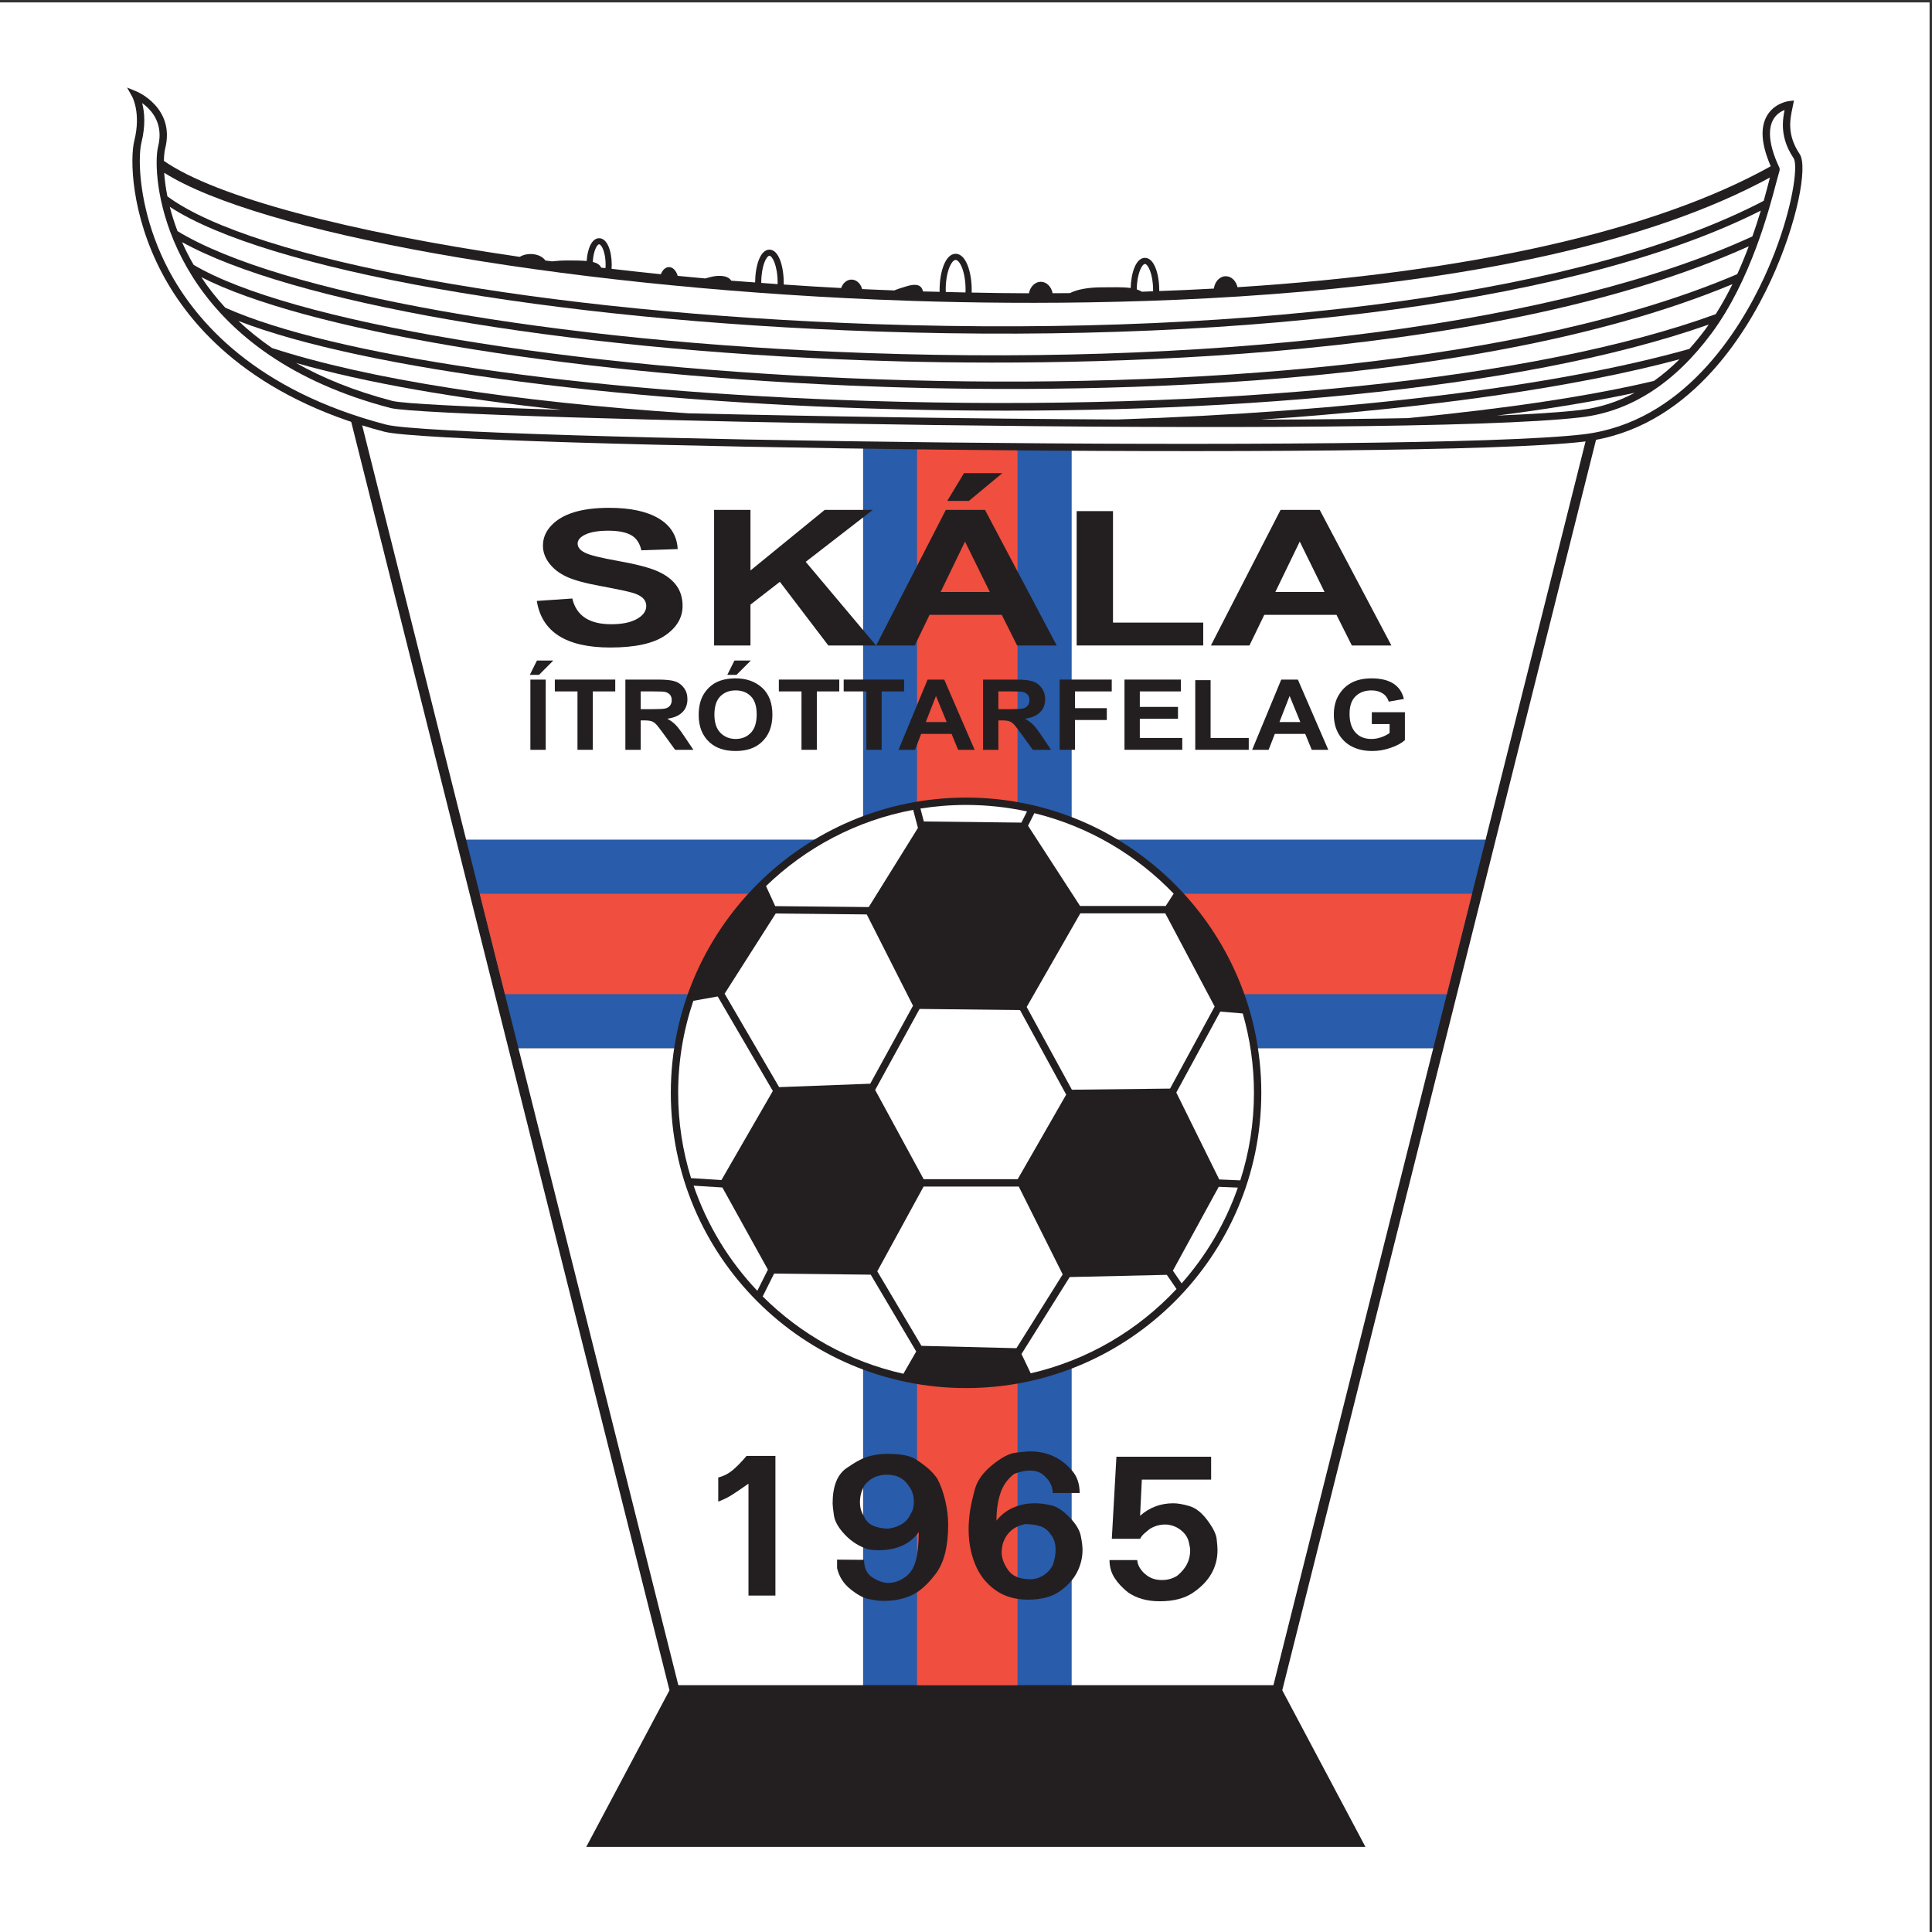
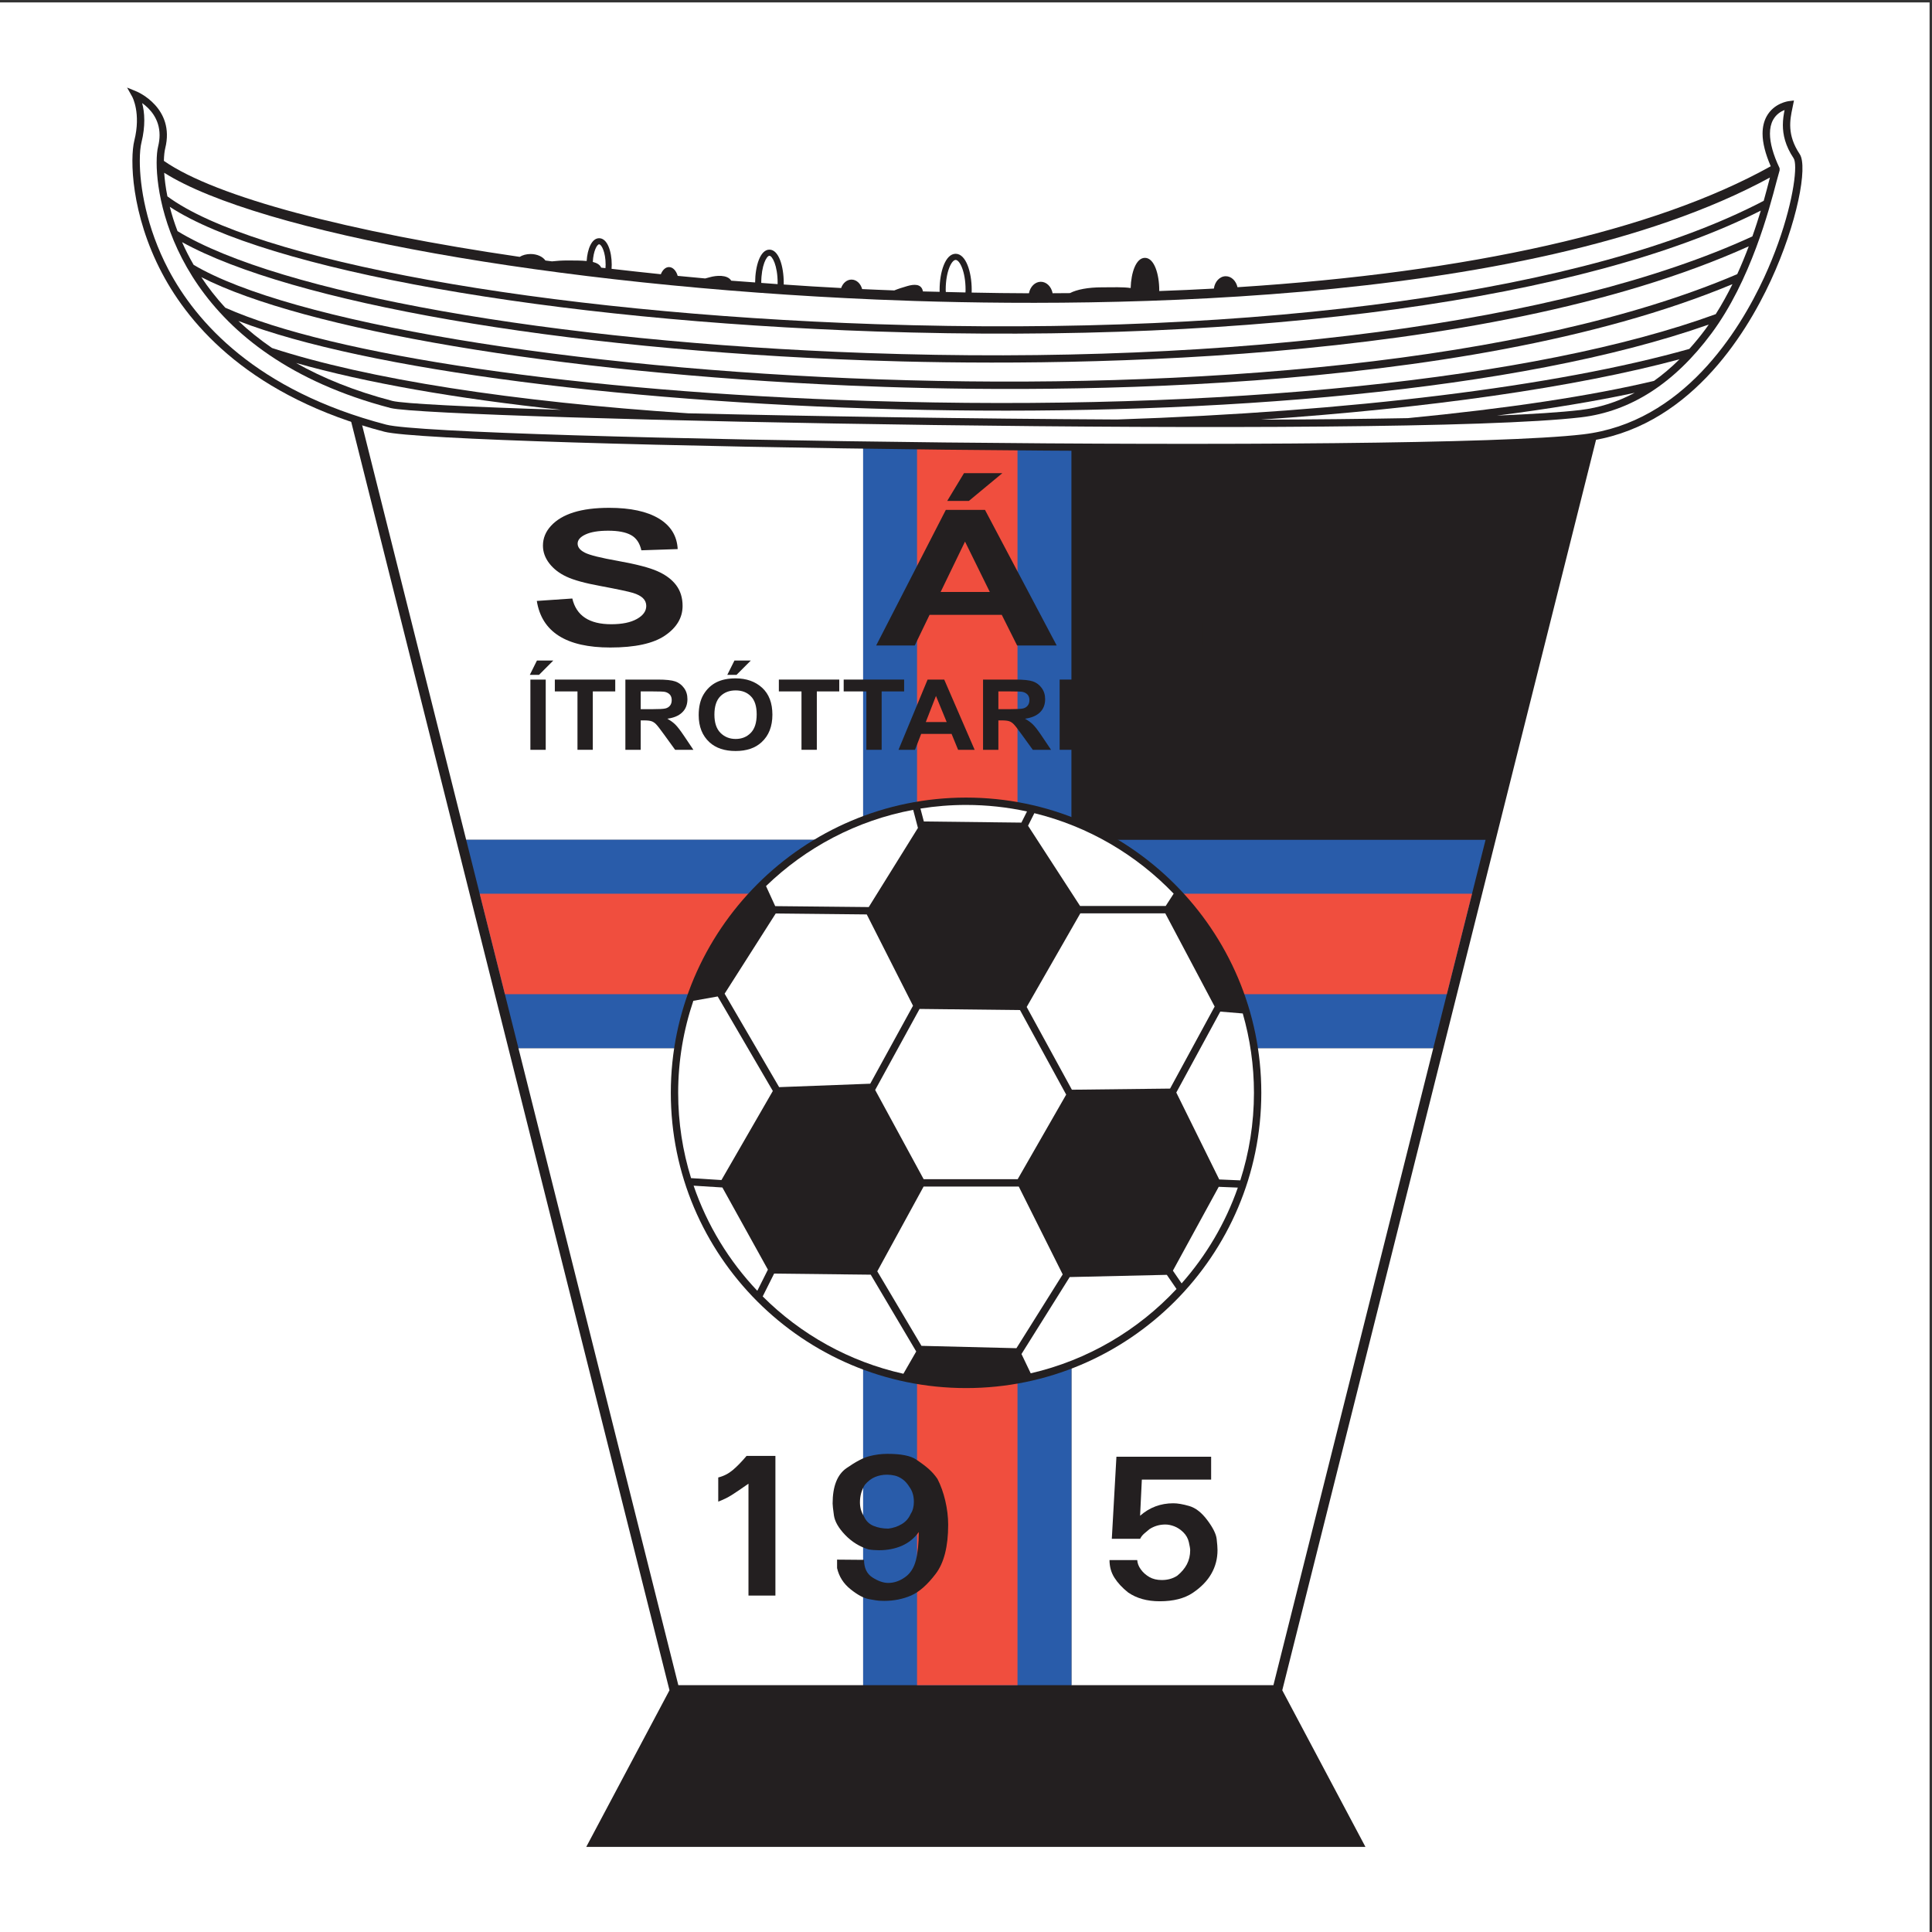
<svg xmlns="http://www.w3.org/2000/svg" width="193pt" height="193pt" viewBox="0 0 193 193" version="1.1">
  <rect x="0" y="0" width="193" height="193" fill="#333333" stroke="none" />
  <g id="surface1">
    <path style=" stroke:none;fill-rule:evenodd;fill:rgb(100%,100%,100%);fill-opacity:1;" d="M 0 0.242 L 192.758 0.242 L 192.758 193 L 0 193 L 0 0.242 " />
    <path style=" stroke:none;fill-rule:nonzero;fill:rgb(13.699%,12.199%,12.5%);fill-opacity:1;" d="M 160.773 38.613 L 34.199 38.613 L 34.352 39.223 L 66.879 168.852 L 58.566 184.496 L 136.402 184.496 L 128.094 168.852 L 160.621 39.223 L 160.773 38.613 " />
-     <path style=" stroke:none;fill-rule:nonzero;fill:rgb(100%,100%,100%);fill-opacity:1;" d="M 148.402 83.898 L 159.52 39.594 L 107.031 39.594 L 107.031 83.898 L 148.402 83.898 " />
    <path style=" stroke:none;fill-rule:nonzero;fill:rgb(100%,100%,100%);fill-opacity:1;" d="M 46.57 83.898 L 86.227 83.898 L 86.227 39.594 L 35.453 39.594 L 46.57 83.898 " />
    <path style=" stroke:none;fill-rule:nonzero;fill:rgb(100%,100%,100%);fill-opacity:1;" d="M 51.789 104.703 L 67.762 168.34 L 86.227 168.34 L 86.227 104.703 L 51.789 104.703 " />
    <path style=" stroke:none;fill-rule:nonzero;fill:rgb(100%,100%,100%);fill-opacity:1;" d="M 107.031 168.34 L 127.211 168.34 L 143.18 104.703 L 107.031 104.703 L 107.031 168.34 " />
    <path style=" stroke:none;fill-rule:nonzero;fill:rgb(16.1%,36.099%,66.699%);fill-opacity:1;" d="M 86.227 168.34 L 86.227 104.703 L 51.789 104.703 L 46.57 83.898 L 86.227 83.898 L 86.227 39.594 L 107.031 39.594 L 107.031 83.898 L 148.402 83.898 L 143.18 104.703 L 107.031 104.703 L 107.031 168.34 L 86.227 168.34 " />
    <path style=" stroke:none;fill-rule:nonzero;fill:rgb(94.099%,30.6%,24.3%);fill-opacity:1;" d="M 101.645 44 L 91.609 44 L 91.609 89.281 L 47.922 89.281 L 50.441 99.316 L 91.609 99.316 L 91.609 168.34 L 101.645 168.34 L 101.645 99.316 L 144.531 99.316 L 147.051 89.281 L 101.645 89.281 L 101.645 44 " />
    <path style=" stroke:none;fill-rule:nonzero;fill:rgb(13.699%,12.199%,12.5%);fill-opacity:1;" d="M 96.508 79.676 C 80.242 79.676 67.012 92.906 67.012 109.168 C 67.012 125.434 80.242 138.664 96.508 138.664 C 112.77 138.664 126 125.434 126 109.168 C 126 92.906 112.77 79.676 96.508 79.676 " />
    <path style=" stroke:none;fill-rule:nonzero;fill:rgb(100%,100%,100%);fill-opacity:1;" d="M 86.934 108.258 L 91.207 100.469 L 86.586 91.348 L 77.492 91.254 L 72.387 99.266 L 77.832 108.602 L 86.934 108.258 " />
    <path style=" stroke:none;fill-rule:nonzero;fill:rgb(100%,100%,100%);fill-opacity:1;" d="M 86.785 90.613 L 91.699 82.707 L 91.223 80.902 C 85.57 81.957 80.496 84.668 76.523 88.516 L 77.441 90.52 L 86.785 90.613 " />
    <path style=" stroke:none;fill-rule:nonzero;fill:rgb(100%,100%,100%);fill-opacity:1;" d="M 77.203 108.984 L 71.695 99.543 L 69.262 99.977 C 68.285 102.867 67.746 105.953 67.746 109.168 C 67.746 112.137 68.199 115 69.035 117.691 L 72.07 117.883 L 77.203 108.984 " />
    <path style=" stroke:none;fill-rule:nonzero;fill:rgb(100%,100%,100%);fill-opacity:1;" d="M 72.164 118.625 L 69.289 118.445 C 70.645 122.402 72.832 125.973 75.652 128.945 L 76.711 126.832 L 72.164 118.625 " />
    <path style=" stroke:none;fill-rule:nonzero;fill:rgb(100%,100%,100%);fill-opacity:1;" d="M 107.922 91.238 L 102.562 100.594 L 107.078 108.859 L 116.887 108.746 L 121.34 100.551 L 116.406 91.238 L 107.922 91.238 " />
    <path style=" stroke:none;fill-rule:nonzero;fill:rgb(100%,100%,100%);fill-opacity:1;" d="M 92.27 117.797 L 101.664 117.797 L 106.508 109.348 L 101.895 100.902 L 91.863 100.789 L 87.426 108.883 L 92.27 117.797 " />
    <path style=" stroke:none;fill-rule:nonzero;fill:rgb(100%,100%,100%);fill-opacity:1;" d="M 102.035 82.176 L 102.594 81.062 C 100.629 80.637 98.594 80.41 96.508 80.41 C 94.957 80.41 93.434 80.535 91.949 80.773 L 92.289 82.062 L 102.035 82.176 " />
    <path style=" stroke:none;fill-rule:nonzero;fill:rgb(100%,100%,100%);fill-opacity:1;" d="M 124.148 101.242 L 121.902 101.055 L 117.508 109.141 L 121.797 117.824 L 123.902 117.914 C 124.785 115.156 125.266 112.219 125.266 109.168 C 125.266 106.418 124.871 103.762 124.148 101.242 " />
    <path style=" stroke:none;fill-rule:nonzero;fill:rgb(100%,100%,100%);fill-opacity:1;" d="M 116.449 90.504 L 117.246 89.273 C 113.52 85.391 108.723 82.551 103.328 81.234 L 102.699 82.488 L 107.895 90.504 L 116.449 90.504 " />
    <path style=" stroke:none;fill-rule:nonzero;fill:rgb(100%,100%,100%);fill-opacity:1;" d="M 77.332 127.227 L 76.191 129.508 C 79.984 133.297 84.832 136.027 90.246 137.234 L 91.527 135.008 L 86.984 127.336 L 77.332 127.227 " />
    <path style=" stroke:none;fill-rule:nonzero;fill:rgb(100%,100%,100%);fill-opacity:1;" d="M 117.168 126.934 L 118.039 128.207 C 120.488 125.438 122.414 122.195 123.656 118.637 L 121.746 118.559 L 117.168 126.934 " />
    <path style=" stroke:none;fill-rule:nonzero;fill:rgb(100%,100%,100%);fill-opacity:1;" d="M 101.77 118.531 L 92.266 118.531 L 87.637 127 L 92.051 134.445 L 101.539 134.68 L 106.16 127.309 L 101.77 118.531 " />
    <path style=" stroke:none;fill-rule:nonzero;fill:rgb(100%,100%,100%);fill-opacity:1;" d="M 106.859 127.574 L 102.043 135.262 L 102.965 137.188 C 108.645 135.879 113.684 132.891 117.531 128.766 L 116.562 127.352 L 106.859 127.574 " />
    <path style=" stroke:none;fill-rule:nonzero;fill:rgb(13.699%,12.199%,12.5%);fill-opacity:1;" d="M 179.789 15.402 C 178.5 13.473 178.809 11.98 179.059 10.785 L 179.211 10.039 L 178.703 10.102 C 178.645 10.109 177.219 10.289 176.484 11.617 C 176.211 12.109 176.074 12.691 176.074 13.352 C 176.074 14.277 176.355 15.371 176.891 16.609 C 165.301 23.07 146.75 27.215 123.621 28.691 C 123.48 28.062 123.016 27.594 122.453 27.594 C 121.848 27.594 121.355 28.129 121.262 28.828 C 119.469 28.93 117.645 29.008 115.805 29.074 C 115.805 29.051 115.805 29.031 115.805 29.008 C 115.805 27.395 115.312 25.758 114.375 25.758 C 113.48 25.758 112.992 27.238 112.949 28.773 C 112.16 28.656 111.18 28.703 110.09 28.703 C 108.688 28.703 107.57 28.922 106.883 29.281 C 106.309 29.289 105.73 29.289 105.152 29.293 C 105.027 28.637 104.547 28.148 103.973 28.148 C 103.395 28.148 102.91 28.641 102.789 29.297 C 100.906 29.293 98.992 29.266 97.066 29.227 C 97.066 29.133 97.07 29.039 97.07 28.945 C 97.07 27.203 96.508 25.352 95.465 25.352 C 94.426 25.352 93.863 27.203 93.863 28.945 C 93.863 29.016 93.863 29.086 93.867 29.152 C 93.312 29.141 92.762 29.129 92.199 29.113 C 92.051 28.305 91.266 28.395 90.633 28.578 C 90.148 28.719 89.703 28.859 89.336 29.012 C 88.766 28.988 88.199 28.973 87.625 28.945 C 87.125 28.926 86.625 28.902 86.125 28.879 C 85.977 28.328 85.562 27.93 85.062 27.93 C 84.598 27.93 84.199 28.277 84.027 28.773 C 82.102 28.676 80.191 28.555 78.293 28.422 C 78.293 28.371 78.293 28.324 78.293 28.273 C 78.293 26.617 77.805 24.938 76.863 24.938 C 75.934 24.938 75.445 26.578 75.434 28.215 C 74.637 28.156 73.836 28.102 73.047 28.039 C 72.66 27.406 71.52 27.52 70.93 27.688 C 70.766 27.734 70.605 27.777 70.449 27.816 C 69.527 27.734 68.609 27.648 67.699 27.559 C 67.551 27.043 67.219 26.68 66.828 26.68 C 66.484 26.68 66.184 26.969 66.016 27.395 C 64.352 27.223 62.715 27.043 61.094 26.855 C 61.105 26.715 61.109 26.578 61.109 26.438 C 61.109 25.125 60.68 23.797 59.852 23.797 C 59.102 23.797 58.68 24.891 58.605 26.074 C 58.086 26.023 57.441 26.02 56.672 26.02 C 56.129 26.02 55.609 26.055 55.137 26.109 C 54.918 26.082 54.699 26.055 54.484 26.023 C 54.223 25.641 53.656 25.375 53 25.375 C 52.582 25.375 52.203 25.484 51.914 25.66 C 34.926 23.184 21.559 19.695 16.371 16.07 C 16.383 15.531 16.434 15.105 16.504 14.82 C 17.516 10.777 13.707 9.164 13.668 9.148 L 12.695 8.746 L 13.211 9.668 C 13.219 9.684 14.105 11.309 13.418 14.047 C 12.977 15.82 13.07 21.387 16.188 27.289 C 18.992 32.605 25.121 39.664 38.402 43.129 C 44.238 44.652 141.738 46.059 158.23 44.117 C 168.566 42.902 174.359 33.516 176.895 28.031 C 179.547 22.297 180.609 16.633 179.789 15.402 " />
    <path style=" stroke:none;fill-rule:nonzero;fill:rgb(100%,100%,100%);fill-opacity:1;" d="M 140.641 41.77 C 150.5 40.816 158.93 39.555 165.234 38.047 C 166.109 37.426 166.957 36.703 167.777 35.891 C 157.32 38.699 142.645 40.789 125.926 41.922 C 131.223 41.902 136.199 41.855 140.641 41.77 " />
    <path style=" stroke:none;fill-rule:nonzero;fill:rgb(100%,100%,100%);fill-opacity:1;" d="M 23.812 32.062 C 24.805 32.996 25.922 33.902 27.176 34.766 C 36.75 37.883 51.262 40.137 68.762 41.289 C 81.645 41.594 97.082 41.832 111.602 41.906 C 134.805 41.137 155.496 38.609 168.758 34.855 C 169.309 34.242 169.848 33.59 170.371 32.883 C 170.484 32.73 170.59 32.574 170.699 32.422 C 132.484 45.855 49.086 41.844 23.812 32.062 " />
    <path style=" stroke:none;fill-rule:nonzero;fill:rgb(100%,100%,100%);fill-opacity:1;" d="M 87.5 33.113 C 54.852 32.016 26.527 26.918 16.961 20.66 C 17.156 21.43 17.41 22.242 17.734 23.09 C 27.844 29.258 55.098 34.152 86.574 35.266 C 123.586 36.574 156.32 32.234 175.055 23.617 C 175.383 22.699 175.656 21.832 175.898 21.039 C 158.355 29.91 125.793 34.402 87.5 33.113 " />
    <path style=" stroke:none;fill-rule:nonzero;fill:rgb(100%,100%,100%);fill-opacity:1;" d="M 39.203 40.051 C 40.289 40.324 46.711 40.645 56.082 40.941 C 45.531 39.816 36.508 38.23 29.57 36.258 C 32.23 37.758 35.41 39.062 39.203 40.051 " />
    <path style=" stroke:none;fill-rule:nonzero;fill:rgb(100%,100%,100%);fill-opacity:1;" d="M 87.523 32.383 C 126.172 33.68 158.922 29.09 176.188 20.062 C 176.422 19.227 176.609 18.512 176.746 17.98 C 176.773 17.887 176.793 17.812 176.812 17.734 C 152.301 31.078 106.539 30.734 87.582 29.926 C 55.305 28.547 25.863 23.23 16.402 17.258 C 16.449 17.949 16.547 18.742 16.723 19.617 C 25.34 25.992 54.133 31.258 87.523 32.383 " />
    <path style=" stroke:none;fill-rule:nonzero;fill:rgb(100%,100%,100%);fill-opacity:1;" d="M 157.859 40.961 C 159.762 40.734 161.578 40.156 163.305 39.238 C 159.367 40.086 154.73 40.852 149.539 41.516 C 153.062 41.371 155.902 41.188 157.859 40.961 " />
    <path style=" stroke:none;fill-rule:nonzero;fill:rgb(100%,100%,100%);fill-opacity:1;" d="M 86.551 36 C 55.828 34.914 29.066 30.199 18.188 24.188 C 18.516 24.934 18.898 25.691 19.344 26.457 C 38.395 37.777 131.574 45.336 173.543 27.387 C 173.973 26.445 174.355 25.508 174.695 24.605 C 147.844 36.715 104.445 36.633 86.551 36 " />
    <path style=" stroke:none;fill-rule:nonzero;fill:rgb(100%,100%,100%);fill-opacity:1;" d="M 84.742 38.512 C 55.68 37.258 30.309 32.898 20.109 27.688 C 20.785 28.711 21.578 29.734 22.504 30.738 C 33.105 35.473 57.848 39.152 86.695 40.047 C 122.188 41.148 153.473 37.922 171.395 31.383 C 172.012 30.41 172.566 29.402 173.066 28.387 C 145.777 39.75 102.578 39.285 84.742 38.512 " />
    <path style=" stroke:none;fill-rule:nonzero;fill:rgb(100%,100%,100%);fill-opacity:1;" d="M 38.59 42.422 C 25.566 39.023 19.574 32.133 16.836 26.949 C 14.59 22.688 13.965 18.555 13.965 16.078 C 13.965 15.262 14.031 14.629 14.133 14.227 C 14.34 13.391 14.414 12.652 14.414 12.016 C 14.414 11.297 14.316 10.738 14.199 10.297 C 14.949 10.832 15.941 11.848 15.941 13.5 C 15.941 13.852 15.895 14.23 15.793 14.645 C 15.707 14.988 15.648 15.539 15.648 16.25 C 15.648 21.508 18.945 35.523 39.023 40.762 C 43.531 41.898 139.609 43.844 157.945 41.688 C 162.887 41.105 167.266 38.293 170.961 33.32 C 174.883 28.051 176.754 20.867 177.461 18.164 L 177.777 17.02 L 177.777 16.805 C 177.137 15.461 176.812 14.289 176.812 13.348 C 176.812 12.816 176.914 12.359 177.121 11.98 C 177.434 11.41 177.906 11.133 178.273 10.988 C 178.184 11.441 178.102 11.93 178.102 12.488 C 178.102 13.441 178.336 14.551 179.176 15.809 C 179.277 15.961 179.332 16.281 179.332 16.742 C 179.332 18.652 178.422 22.977 176.23 27.723 C 173.758 33.07 168.125 42.215 158.145 43.391 C 141.68 45.328 44.406 43.938 38.59 42.422 " />
    <path style=" stroke:none;fill-rule:nonzero;fill:rgb(100%,100%,100%);fill-opacity:1;" d="M 60.059 26.738 C 60.199 26.754 60.344 26.77 60.484 26.785 C 60.492 26.672 60.5 26.559 60.5 26.438 C 60.5 25.18 60.082 24.406 59.852 24.406 C 59.641 24.406 59.273 25.07 59.219 26.168 C 59.633 26.27 59.922 26.438 60.059 26.738 " />
    <path style=" stroke:none;fill-rule:nonzero;fill:rgb(100%,100%,100%);fill-opacity:1;" d="M 77.684 28.273 C 77.684 26.512 77.141 25.551 76.863 25.551 C 76.586 25.551 76.047 26.508 76.047 28.262 C 76.59 28.301 77.133 28.344 77.68 28.383 C 77.68 28.344 77.684 28.312 77.684 28.273 " />
    <path style=" stroke:none;fill-rule:nonzero;fill:rgb(100%,100%,100%);fill-opacity:1;" d="M 96.457 28.945 C 96.457 27.125 95.871 25.965 95.465 25.965 C 95.062 25.965 94.473 27.125 94.473 28.945 C 94.473 29.023 94.48 29.094 94.484 29.168 C 95.141 29.184 95.797 29.203 96.449 29.215 C 96.449 29.125 96.457 29.039 96.457 28.945 " />
-     <path style=" stroke:none;fill-rule:nonzero;fill:rgb(100%,100%,100%);fill-opacity:1;" d="M 115.191 29.098 C 115.191 29.066 115.191 29.039 115.191 29.008 C 115.191 27.301 114.652 26.371 114.375 26.371 C 114.102 26.371 113.578 27.27 113.559 28.91 C 113.742 28.973 113.914 29.043 114.062 29.141 C 114.441 29.129 114.812 29.109 115.191 29.098 " />
    <path style=" stroke:none;fill-rule:nonzero;fill:rgb(13.699%,12.199%,12.5%);fill-opacity:1;" d="M 52.926 67.418 L 53.637 65.988 L 55.27 65.988 L 53.844 67.418 Z M 52.984 74.902 L 52.984 67.887 L 54.516 67.887 L 54.516 74.902 L 52.984 74.902 " />
    <path style=" stroke:none;fill-rule:nonzero;fill:rgb(13.699%,12.199%,12.5%);fill-opacity:1;" d="M 57.688 74.902 L 57.688 69.07 L 55.426 69.07 L 55.426 67.887 L 61.461 67.887 L 61.461 69.07 L 59.219 69.07 L 59.219 74.902 L 57.688 74.902 " />
    <path style=" stroke:none;fill-rule:nonzero;fill:rgb(13.699%,12.199%,12.5%);fill-opacity:1;" d="M 62.473 74.902 L 62.473 67.887 L 65.695 67.887 C 66.52 67.887 67.109 67.949 67.461 68.074 C 67.816 68.199 68.105 68.418 68.332 68.73 C 68.559 69.039 68.672 69.41 68.672 69.844 C 68.672 70.391 68.5 70.832 68.148 71.168 C 67.801 71.504 67.305 71.711 66.66 71.797 C 66.988 71.98 67.258 72.176 67.473 72.391 C 67.688 72.605 67.98 72.988 68.348 73.535 L 69.266 74.902 L 67.441 74.902 L 66.336 73.375 C 65.938 72.824 65.668 72.477 65.527 72.336 C 65.387 72.195 65.234 72.098 65.078 72.047 C 64.918 71.992 64.664 71.965 64.316 71.965 L 64.004 71.965 L 64.004 74.902 Z M 64.004 70.844 L 65.141 70.844 C 65.832 70.844 66.277 70.82 66.465 70.773 C 66.652 70.73 66.809 70.637 66.926 70.496 C 67.043 70.355 67.102 70.172 67.102 69.938 C 67.102 69.715 67.043 69.535 66.926 69.398 C 66.809 69.266 66.648 69.172 66.445 69.121 C 66.301 69.086 65.887 69.07 65.203 69.07 L 64.004 69.07 L 64.004 70.844 " />
    <path style=" stroke:none;fill-rule:nonzero;fill:rgb(13.699%,12.199%,12.5%);fill-opacity:1;" d="M 69.797 71.438 C 69.797 70.602 69.961 69.91 70.285 69.371 C 70.613 68.828 71.039 68.426 71.566 68.16 C 72.094 67.895 72.73 67.766 73.48 67.766 C 74.566 67.766 75.449 68.078 76.137 68.707 C 76.82 69.336 77.16 70.23 77.16 71.395 C 77.16 72.57 76.797 73.488 76.074 74.148 C 75.438 74.734 74.574 75.023 73.484 75.023 C 72.387 75.023 71.52 74.734 70.883 74.156 C 70.16 73.496 69.797 72.59 69.797 71.438 Z M 71.367 71.391 C 71.367 72.199 71.57 72.809 71.977 73.215 C 72.383 73.617 72.887 73.82 73.488 73.82 C 74.094 73.82 74.594 73.621 74.992 73.219 C 75.391 72.816 75.59 72.199 75.59 71.367 C 75.59 70.547 75.398 69.945 75.008 69.555 C 74.621 69.16 74.113 68.969 73.488 68.969 C 72.863 68.969 72.352 69.164 71.957 69.559 C 71.566 69.953 71.367 70.562 71.367 71.391 Z M 72.652 67.418 L 73.367 65.988 L 75 65.988 L 73.574 67.418 L 72.652 67.418 " />
    <path style=" stroke:none;fill-rule:nonzero;fill:rgb(13.699%,12.199%,12.5%);fill-opacity:1;" d="M 80.066 74.902 L 80.066 69.07 L 77.805 69.07 L 77.805 67.887 L 83.84 67.887 L 83.84 69.07 L 81.598 69.07 L 81.598 74.902 L 80.066 74.902 " />
    <path style=" stroke:none;fill-rule:nonzero;fill:rgb(13.699%,12.199%,12.5%);fill-opacity:1;" d="M 86.547 74.902 L 86.547 69.07 L 84.281 69.07 L 84.281 67.887 L 90.32 67.887 L 90.32 69.07 L 88.074 69.07 L 88.074 74.902 L 86.547 74.902 " />
    <path style=" stroke:none;fill-rule:nonzero;fill:rgb(13.699%,12.199%,12.5%);fill-opacity:1;" d="M 97.363 74.902 L 95.711 74.902 L 95.059 73.312 L 92.023 73.312 L 91.406 74.902 L 89.758 74.902 L 92.664 67.887 L 94.324 67.887 Z M 94.57 72.129 L 93.5 69.523 L 92.484 72.129 Z M 94.57 72.129 " />
    <path style=" stroke:none;fill-rule:nonzero;fill:rgb(13.699%,12.199%,12.5%);fill-opacity:1;" d="M 98.203 74.902 L 98.203 67.887 L 101.43 67.887 C 102.254 67.887 102.84 67.949 103.195 68.074 C 103.547 68.199 103.836 68.418 104.062 68.73 C 104.289 69.039 104.406 69.41 104.406 69.844 C 104.406 70.391 104.23 70.832 103.883 71.168 C 103.531 71.504 103.035 71.711 102.391 71.797 C 102.719 71.98 102.992 72.176 103.203 72.391 C 103.422 72.605 103.711 72.988 104.078 73.535 L 104.996 74.902 L 103.172 74.902 L 102.066 73.375 C 101.672 72.824 101.398 72.477 101.258 72.336 C 101.117 72.195 100.969 72.098 100.809 72.047 C 100.648 71.992 100.395 71.965 100.047 71.965 L 99.734 71.965 L 99.734 74.902 Z M 99.734 70.844 L 100.871 70.844 C 101.566 70.844 102.008 70.82 102.195 70.773 C 102.387 70.73 102.539 70.637 102.656 70.496 C 102.773 70.355 102.836 70.172 102.836 69.938 C 102.836 69.715 102.773 69.535 102.656 69.398 C 102.539 69.266 102.379 69.172 102.176 69.121 C 102.035 69.086 101.621 69.07 100.934 69.07 L 99.734 69.07 L 99.734 70.844 " />
    <path style=" stroke:none;fill-rule:nonzero;fill:rgb(13.699%,12.199%,12.5%);fill-opacity:1;" d="M 105.855 74.902 L 105.855 67.887 L 111.059 67.887 L 111.059 69.07 L 107.387 69.07 L 107.387 70.742 L 110.566 70.742 L 110.566 71.926 L 107.387 71.926 L 107.387 74.902 L 105.855 74.902 " />
    <path style=" stroke:none;fill-rule:nonzero;fill:rgb(13.699%,12.199%,12.5%);fill-opacity:1;" d="M 112.332 74.902 L 112.332 67.887 L 117.965 67.887 L 117.965 69.07 L 113.863 69.07 L 113.863 70.617 L 117.676 70.617 L 117.676 71.801 L 113.863 71.801 L 113.863 73.719 L 118.105 73.719 L 118.105 74.902 L 112.332 74.902 " />
    <path style=" stroke:none;fill-rule:nonzero;fill:rgb(13.699%,12.199%,12.5%);fill-opacity:1;" d="M 119.402 74.902 L 119.402 67.945 L 120.934 67.945 L 120.934 73.719 L 124.746 73.719 L 124.746 74.902 L 119.402 74.902 " />
    <path style=" stroke:none;fill-rule:nonzero;fill:rgb(13.699%,12.199%,12.5%);fill-opacity:1;" d="M 132.691 74.902 L 131.039 74.902 L 130.387 73.312 L 127.352 73.312 L 126.73 74.902 L 125.086 74.902 L 127.992 67.887 L 129.652 67.887 Z M 129.898 72.129 L 128.828 69.523 L 127.812 72.129 Z M 129.898 72.129 " />
    <path style=" stroke:none;fill-rule:nonzero;fill:rgb(13.699%,12.199%,12.5%);fill-opacity:1;" d="M 137.039 72.332 L 137.039 71.148 L 140.344 71.148 L 140.344 73.941 C 140.012 74.238 139.539 74.492 138.93 74.703 C 138.32 74.918 137.707 75.023 137.094 75.023 C 136.344 75.023 135.684 74.887 135.109 74.605 C 134.535 74.328 134.082 73.906 133.746 73.352 C 133.414 72.793 133.246 72.137 133.246 71.387 C 133.246 70.613 133.414 69.949 133.754 69.402 C 134.094 68.852 134.531 68.441 135.074 68.172 C 135.613 67.898 136.262 67.766 137.016 67.766 C 137.922 67.766 138.645 67.938 139.191 68.285 C 139.734 68.637 140.086 69.148 140.242 69.824 L 138.734 70.09 C 138.617 69.727 138.41 69.449 138.105 69.258 C 137.801 69.062 137.438 68.969 137.016 68.969 C 136.359 68.969 135.832 69.16 135.426 69.547 C 135.02 69.934 134.816 70.52 134.816 71.312 C 134.816 72.16 135.035 72.809 135.477 73.25 C 135.855 73.633 136.367 73.82 137.012 73.82 C 137.312 73.82 137.621 73.77 137.945 73.66 C 138.27 73.555 138.559 73.406 138.816 73.223 L 138.816 72.332 L 137.039 72.332 " />
    <path style=" stroke:none;fill-rule:nonzero;fill:rgb(13.699%,12.199%,12.5%);fill-opacity:1;" d="M 53.625 60.031 L 57.172 59.789 C 57.57 61.5 58.863 62.359 61.059 62.359 C 62.145 62.359 63 62.184 63.625 61.832 C 64.246 61.484 64.559 61.051 64.559 60.531 C 64.559 60.227 64.449 59.969 64.23 59.754 C 64.012 59.543 63.68 59.367 63.234 59.23 C 62.789 59.094 61.703 58.863 59.977 58.539 C 58.434 58.258 57.301 57.945 56.586 57.605 C 55.867 57.27 55.297 56.828 54.871 56.277 C 54.449 55.727 54.238 55.137 54.238 54.504 C 54.238 53.77 54.508 53.105 55.051 52.52 C 55.598 51.93 56.348 51.484 57.305 51.184 C 58.266 50.883 59.449 50.73 60.855 50.73 C 62.973 50.73 64.625 51.086 65.812 51.797 C 67 52.512 67.629 53.527 67.699 54.852 L 64.07 54.973 C 63.906 54.246 63.562 53.738 63.031 53.449 C 62.504 53.16 61.746 53.016 60.766 53.016 C 59.785 53.016 59.031 53.141 58.5 53.387 C 57.969 53.633 57.703 53.938 57.703 54.305 C 57.703 54.664 57.945 54.965 58.43 55.211 C 58.91 55.457 60.016 55.73 61.738 56.035 C 63.562 56.363 64.879 56.703 65.688 57.066 C 66.5 57.426 67.117 57.887 67.547 58.457 C 67.973 59.023 68.188 59.715 68.188 60.527 C 68.188 61.699 67.605 62.688 66.438 63.484 C 65.27 64.285 63.441 64.684 60.961 64.684 C 56.566 64.684 54.121 63.133 53.625 60.031 " />
-     <path style=" stroke:none;fill-rule:nonzero;fill:rgb(13.699%,12.199%,12.5%);fill-opacity:1;" d="M 71.336 64.48 L 71.336 50.938 L 74.969 50.938 L 74.969 56.988 L 82.383 50.938 L 87.188 50.938 L 80.488 56.125 L 87.512 64.48 L 82.746 64.48 L 77.906 58.121 L 74.969 60.398 L 74.969 64.48 L 71.336 64.48 " />
    <path style=" stroke:none;fill-rule:nonzero;fill:rgb(13.699%,12.199%,12.5%);fill-opacity:1;" d="M 105.559 64.48 L 101.605 64.48 L 100.074 61.422 L 92.859 61.422 L 91.383 64.48 L 87.527 64.48 L 94.484 50.938 L 98.398 50.938 Z M 98.879 59.137 L 96.402 54.102 L 93.965 59.137 Z M 94.625 50.039 L 96.301 47.266 L 100.133 47.266 L 96.789 50.039 L 94.625 50.039 " />
    <path style=" stroke:none;fill-rule:nonzero;fill:rgb(13.699%,12.199%,12.5%);fill-opacity:1;" d="M 107.555 64.48 L 107.555 51.059 L 111.184 51.059 L 111.184 62.195 L 120.199 62.195 L 120.199 64.48 L 107.555 64.48 " />
    <path style=" stroke:none;fill-rule:nonzero;fill:rgb(13.699%,12.199%,12.5%);fill-opacity:1;" d="M 138.996 64.48 L 135.043 64.48 L 133.512 61.422 L 126.297 61.422 L 124.816 64.48 L 120.965 64.48 L 127.922 50.938 L 131.836 50.938 Z M 132.316 59.137 L 129.84 54.102 L 127.402 59.137 Z M 132.316 59.137 " />
    <path style=" stroke:none;fill-rule:nonzero;fill:rgb(13.699%,12.199%,12.5%);fill-opacity:1;" d="M 77.461 159.391 L 74.77 159.391 L 74.77 148.215 C 74.043 148.727 73.48 149.105 73.09 149.352 C 72.695 149.602 72.25 149.816 71.75 150.008 L 71.75 147.594 C 72.289 147.461 72.77 147.215 73.191 146.863 C 73.617 146.508 74.078 146.035 74.578 145.441 L 77.461 145.441 L 77.461 159.391 " />
    <path style=" stroke:none;fill-rule:nonzero;fill:rgb(13.699%,12.199%,12.5%);fill-opacity:1;" d="M 93.652 147.742 C 93.977 148.375 94.238 149.098 94.43 149.914 C 94.621 150.73 94.719 151.531 94.719 152.32 C 94.719 154.488 94.305 156.121 93.477 157.215 C 92.648 158.309 91.824 159.035 91.008 159.391 C 90.188 159.742 89.297 159.922 88.332 159.922 C 88.141 159.922 87.969 159.918 87.812 159.906 C 87.66 159.898 87.324 159.844 86.801 159.746 C 86.281 159.652 85.668 159.324 84.969 158.762 C 84.262 158.199 83.816 157.496 83.621 156.645 L 83.621 155.801 L 86.316 155.824 C 86.316 156.641 86.598 157.227 87.16 157.586 C 87.723 157.945 88.246 158.129 88.73 158.129 C 89.309 158.129 89.867 157.941 90.402 157.562 C 90.934 157.191 91.297 156.625 91.492 155.875 C 91.684 155.125 91.781 154.184 91.781 153.047 C 91.34 153.664 90.777 154.117 90.094 154.418 C 89.41 154.715 88.645 154.863 87.797 154.863 C 87.449 154.863 87.102 154.836 86.758 154.777 C 85.871 154.508 85.094 154.027 84.43 153.336 C 83.766 152.645 83.391 151.988 83.305 151.375 C 83.219 150.762 83.176 150.367 83.176 150.195 C 83.176 148.484 83.637 147.309 84.559 146.664 C 85.484 146.02 86.242 145.621 86.84 145.469 C 87.438 145.312 88.043 145.234 88.656 145.234 C 90.004 145.234 90.957 145.422 91.516 145.797 C 92.074 146.172 92.508 146.5 92.812 146.777 C 93.121 147.055 93.402 147.375 93.652 147.742 Z M 90.859 148.555 C 90.645 148.211 90.41 147.945 90.148 147.762 C 89.891 147.582 89.629 147.461 89.367 147.402 C 89.105 147.344 88.852 147.316 88.602 147.316 C 88.176 147.316 87.781 147.395 87.414 147.547 C 87.047 147.699 86.707 147.961 86.398 148.324 C 86.07 148.844 85.906 149.43 85.906 150.082 C 85.906 150.598 86.043 151.07 86.312 151.492 C 86.508 151.934 86.82 152.246 87.254 152.426 C 87.688 152.609 88.184 152.703 88.746 152.703 C 89.227 152.645 89.672 152.496 90.078 152.254 C 90.48 152.016 90.781 151.676 90.973 151.234 C 91.188 150.906 91.293 150.504 91.293 150.023 C 91.293 149.449 91.148 148.957 90.859 148.555 " />
-     <path style=" stroke:none;fill-rule:nonzero;fill:rgb(13.699%,12.199%,12.5%);fill-opacity:1;" d="M 107.105 146.922 C 107.355 147.211 107.543 147.543 107.668 147.918 C 107.793 148.293 107.855 148.703 107.855 149.145 L 105.164 149.145 C 105.164 148.777 105.07 148.434 104.891 148.113 C 104.707 147.793 104.457 147.516 104.141 147.273 C 103.82 147.031 103.406 146.906 102.887 146.906 C 102.617 146.906 102.352 146.938 102.094 146.996 C 101.836 147.055 101.578 147.133 101.328 147.227 C 100.656 147.73 100.191 148.387 99.93 149.191 C 99.672 149.992 99.543 150.898 99.543 151.906 C 100.004 151.328 100.562 150.895 101.223 150.605 C 101.887 150.316 102.609 150.172 103.395 150.172 C 103.836 150.172 104.355 150.234 104.949 150.359 C 105.543 150.48 106.164 150.879 106.816 151.547 C 107.469 152.215 107.855 152.848 107.969 153.438 C 108.086 154.031 108.141 154.488 108.141 154.812 C 108.141 155.617 107.953 156.375 107.578 157.094 C 107.203 157.809 106.625 158.438 105.836 158.984 C 105.047 159.527 104 159.801 102.695 159.801 C 101.391 159.801 100.285 159.469 99.383 158.809 C 98.48 158.145 97.816 157.285 97.395 156.219 C 96.969 155.156 96.762 154.012 96.762 152.785 C 96.762 152.191 96.809 151.578 96.902 150.945 C 97 150.312 97.164 149.578 97.395 148.742 C 97.625 147.91 98.191 147.117 99.094 146.371 C 99.996 145.625 100.781 145.207 101.441 145.121 C 102.105 145.035 102.602 144.992 102.926 144.992 C 104.617 144.992 106.012 145.637 107.105 146.922 Z M 105.016 153.363 C 104.746 152.93 104.398 152.633 103.965 152.48 C 103.535 152.328 103.012 152.254 102.395 152.254 C 101.301 152.48 100.574 153.098 100.207 154.105 C 100.113 154.449 100.062 154.781 100.062 155.105 C 100.062 155.641 100.273 156.215 100.699 156.832 C 101.121 157.449 101.867 157.762 102.945 157.762 C 103.387 157.762 103.812 157.633 104.227 157.375 C 104.637 157.117 104.949 156.781 105.16 156.359 C 105.352 155.848 105.449 155.336 105.449 154.82 C 105.449 154.211 105.305 153.727 105.016 153.363 " />
    <path style=" stroke:none;fill-rule:nonzero;fill:rgb(13.699%,12.199%,12.5%);fill-opacity:1;" d="M 111.527 145.523 L 120.988 145.523 L 120.988 147.805 L 114.066 147.805 L 113.891 151.418 C 114.836 150.586 115.941 150.172 117.211 150.172 C 117.633 150.172 118.164 150.262 118.797 150.445 C 119.434 150.629 120.035 151.094 120.602 151.852 C 121.168 152.605 121.48 153.234 121.539 153.73 C 121.598 154.23 121.625 154.602 121.625 154.852 C 121.625 155.695 121.426 156.473 121.02 157.191 C 120.617 157.91 119.996 158.551 119.16 159.117 C 118.32 159.68 117.223 159.961 115.855 159.961 C 114.586 159.961 113.527 159.664 112.68 159.07 C 112.105 158.609 111.652 158.121 111.324 157.602 C 110.996 157.082 110.836 156.496 110.836 155.844 L 113.605 155.844 C 113.625 156.168 113.746 156.48 113.969 156.785 C 114.188 157.09 114.473 157.34 114.82 157.543 C 115.168 157.742 115.582 157.84 116.062 157.84 C 116.641 157.84 117.148 157.699 117.594 157.414 C 118.016 157.074 118.34 156.695 118.562 156.277 C 118.781 155.859 118.895 155.387 118.895 154.855 C 118.895 154.703 118.848 154.438 118.762 154.059 C 118.676 153.68 118.492 153.352 118.215 153.078 C 117.934 152.801 117.637 152.602 117.316 152.477 C 117 152.355 116.699 152.293 116.41 152.293 C 115.832 152.293 115.301 152.449 114.82 152.762 C 114.648 152.906 114.473 153.055 114.301 153.199 C 114.129 153.348 113.992 153.52 113.895 153.723 L 111.066 153.723 L 111.527 145.523 " />
  </g>
</svg>